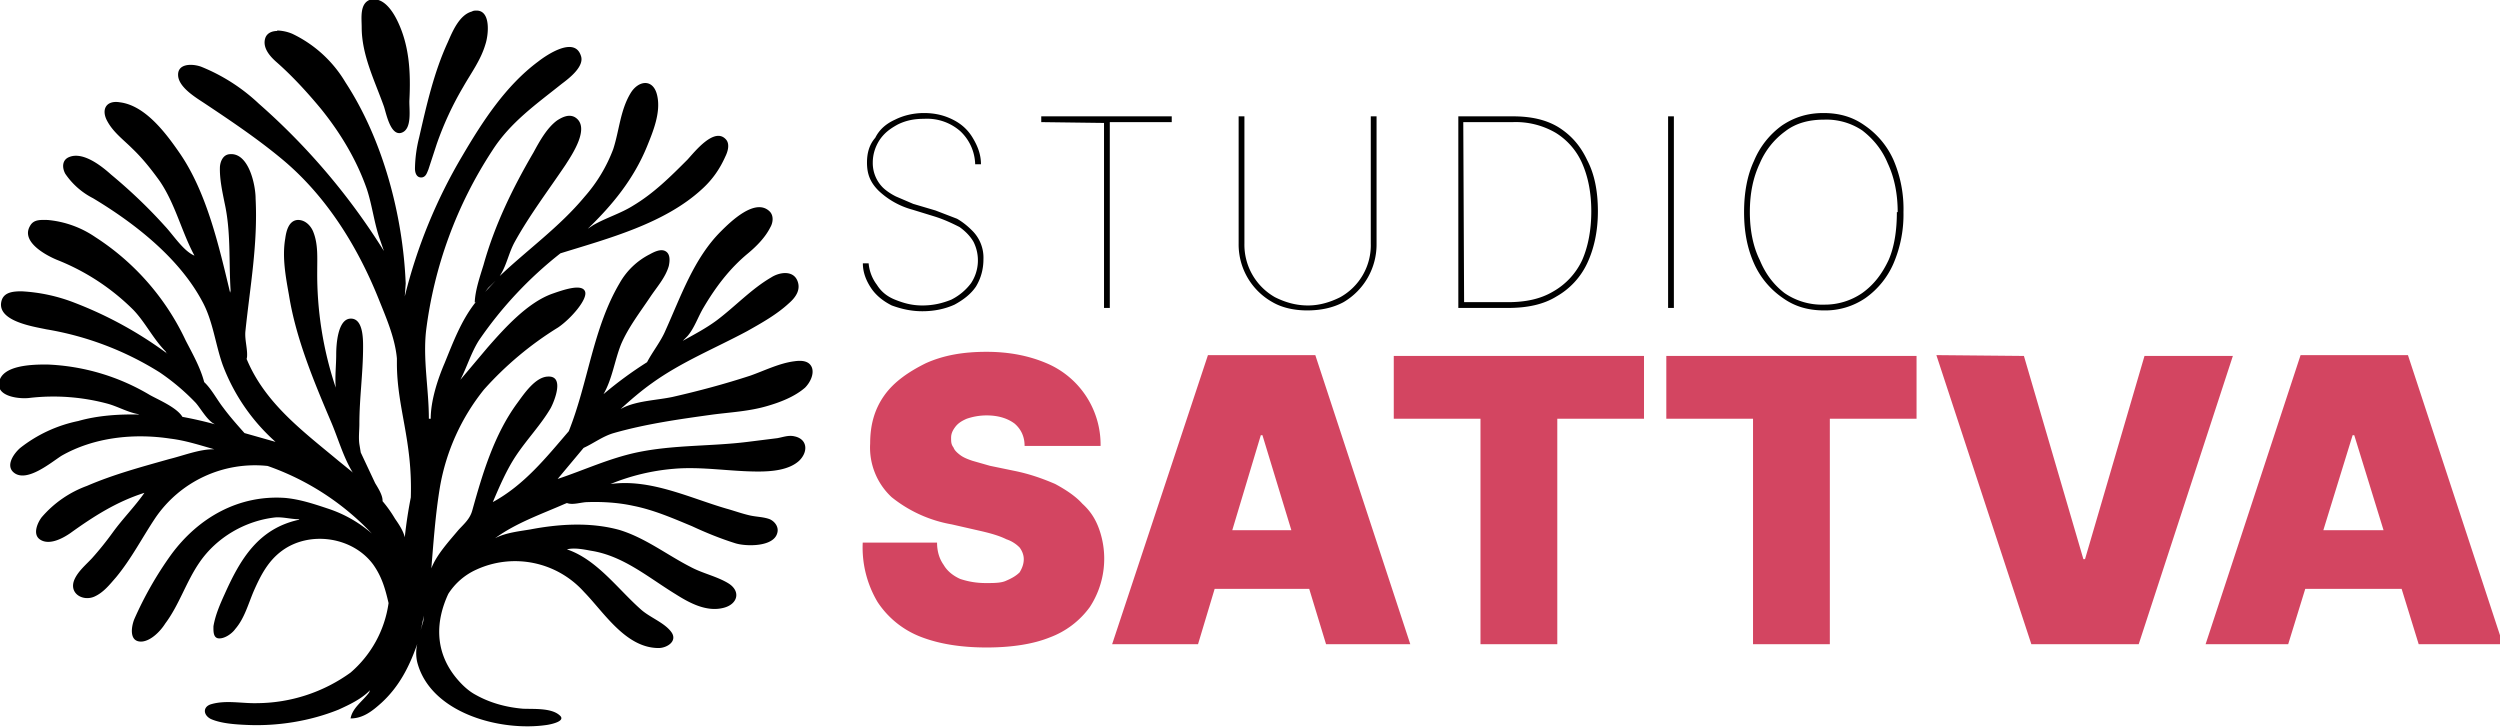
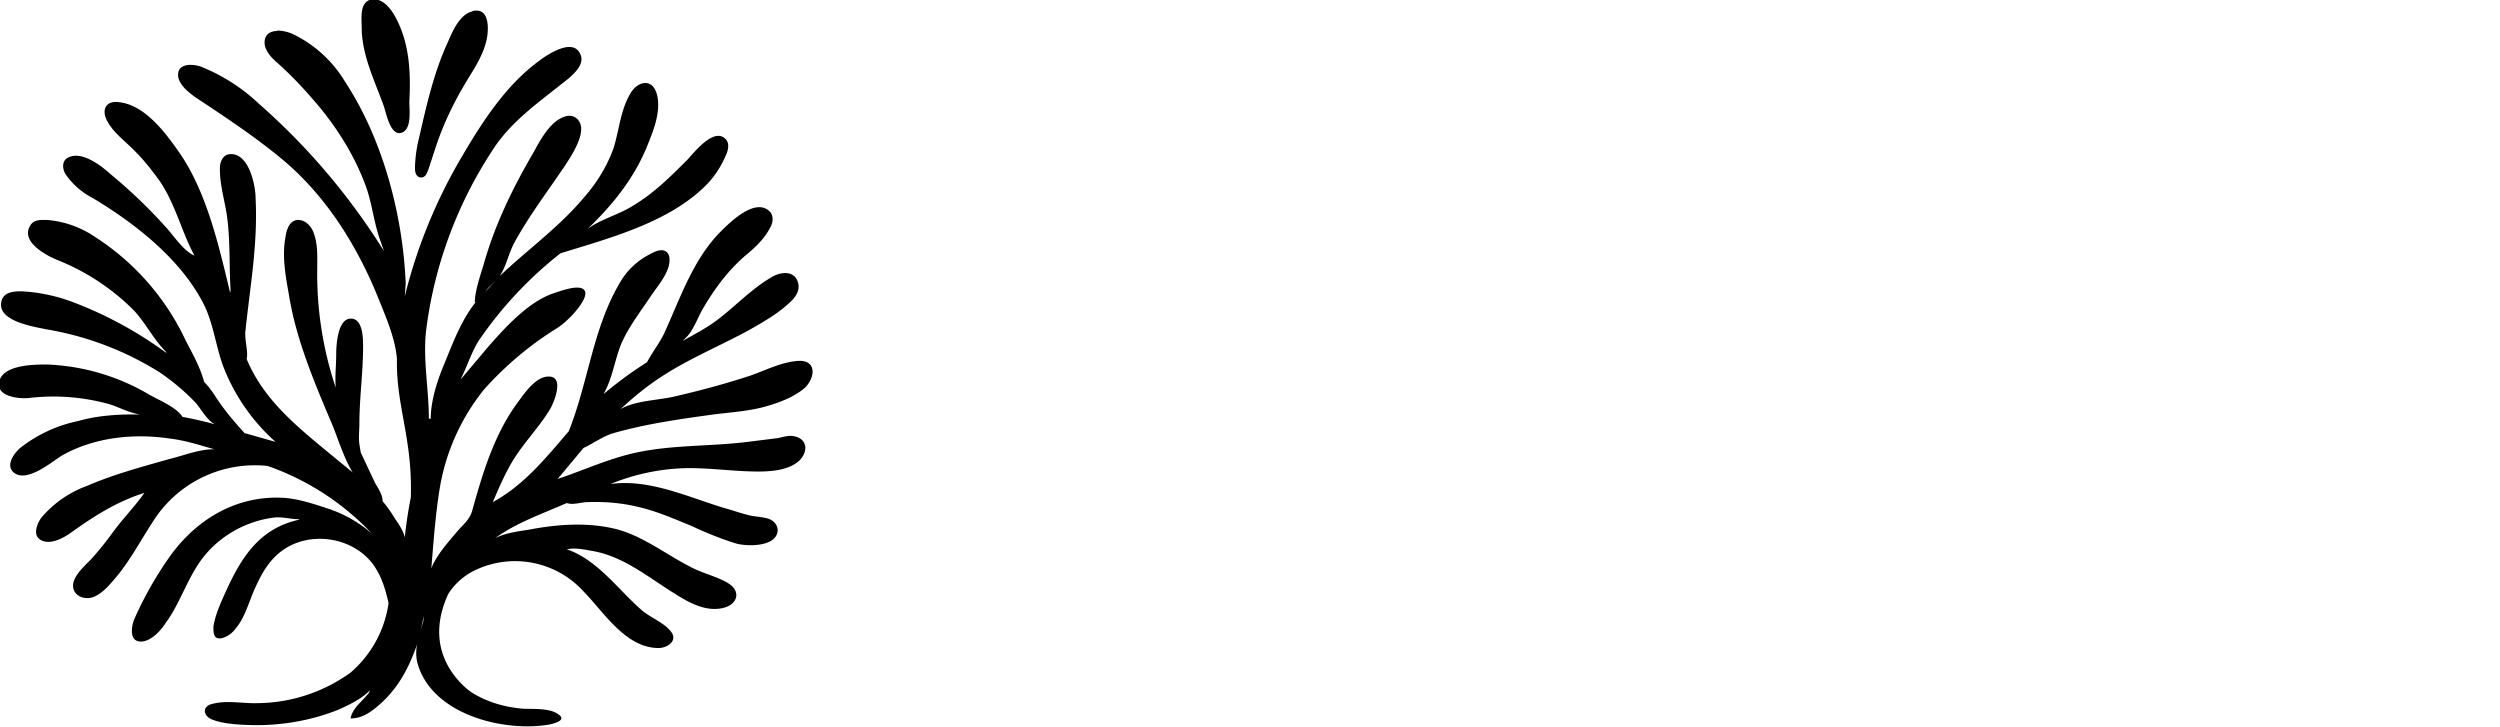
<svg xmlns="http://www.w3.org/2000/svg" width="591.6" height="172.1" viewBox="0 0 156.5 45.5">
  <g style="fill:none">
    <path d="M92.8 45.7a3 3 0 0 0-1 0c-2.5.7-2 4-2 6 0 6 2.8 11.5 4.8 17.1.5 1.5 1.4 6.3 3.7 5.7 2.5-.7 1.7-5.2 1.8-7.1.3-6 0-11.9-2.7-17.3-.9-1.8-2.5-4.2-4.6-4.4zm21.8 2.4c-.3 0-.7 0-1 .2-2.7.7-4.2 4.3-5.2 6.6-3 6.5-4.6 13.6-6.2 20.6a29 29 0 0 0-.9 6.7c0 1 .4 2.1 1.6 1.9.8-.2 1-1 1.3-1.7l1.8-5.5c1.5-4.3 3.4-8.4 5.7-12.3 1.7-3 3.8-5.8 4.8-9.2.7-2.1 1.2-7.3-1.9-7.3zm-43 4.4c-1.1 0-2.2.4-2.6 1.5-.7 2.1 1 4 2.5 5.3 3.4 3 6.6 6.5 9.5 10 4.2 5.2 7.7 11 9.9 17.3 1.2 3.6 1.6 7.5 2.9 11.1l.8 2.3a143 143 0 0 0-27-31.8 39.8 39.8 0 0 0-12.5-8c-2-.7-5.3-.7-4.9 2.2.4 2.5 4 4.6 5.8 5.8C61.7 72 67.2 75.7 72.4 80c9.6 7.9 16.4 18.8 21 30.2 1.6 4 3.6 8.5 4 13v1c0 9.7 3.4 16.6 3 29a98.2 98.2 0 0 0-1.3 8.6c-.3-1.4-1.4-3-2.1-4a27 27 0 0 0-2.7-3.8c.1-1.2-1-2.9-1.6-3.9l-3.1-6.6-.3-1.8c-.2-1.4 0-3 0-4.4 0-5.5.8-11 .8-16.6 0-1.8 0-6.3-2.8-6.1-2.7.2-3 5.7-3 7.7 0 2.4-.3 4.8-.1 7.2a77.1 77.1 0 0 1-4-25.2c0-2.9.2-5.7-.8-8.3-.5-1.4-1.8-2.8-3.5-2.7-1.9.2-2.4 2.5-2.6 4-.7 4 .1 8.3.8 12.2 1.5 9.4 5.4 18.7 9.1 27.4 1.5 3.5 2.6 7.5 4.6 10.8l.2.2-3.2-2.6c-7.8-6.5-16.1-12.6-20-22.4a34.4 34.4 0 0 1 .2.4c.3-1.9-.5-4-.3-6 1-9.6 2.7-18.8 2.2-28.6 0-3-1.5-10-5.6-9.6-1.4.1-2 1.5-2.1 2.7-.1 2.6.5 5.3 1 7.8 1.4 6.3.9 12.5 1.3 18.9a38 38 0 0 0-.1.5C59 99 56.4 87.5 50.6 79c-2.9-4.2-7.4-10.4-13-11.1-3-.5-4.1 1.6-2.7 4.1 1.3 2.4 3.5 4 5.4 5.9 2.2 2.1 4.1 4.5 5.9 7 3.4 5 4.7 10.9 7.5 16.1-2.4-1-4.6-4.5-6.4-6.4-3.6-4-7.5-7.7-11.6-11.1-2-1.8-6-5-9-3.8-1.6.6-1.6 2.3-.9 3.6a16 16 0 0 0 6 5.3c9 5.4 18.6 12.9 23.6 22.3 2.3 4.2 2.8 9.2 4.4 13.7a42 42 0 0 0 11.4 16.6l-6.7-1.9c-1.6-1.8-3.2-3.6-4.6-5.5-1.4-1.8-2.5-4-4.1-5.5-.8-3.1-2.5-6.1-4-9A53.6 53.6 0 0 0 32.3 97 21.6 21.6 0 0 0 22 93.3c-1.4 0-3-.2-3.8 1.3-2 3.4 3.4 6.3 5.8 7.3a48.7 48.7 0 0 1 16.5 10.8c2.6 2.7 4.3 6.3 7 9 0 .2.2.3.4.5a84.7 84.7 0 0 0-20-11 36.7 36.7 0 0 0-11.5-2.5c-1.6 0-3.7.1-4.3 1.9-1.4 4.5 6.8 5.7 9.6 6.3a66.7 66.7 0 0 1 24.5 9.3 48 48 0 0 1 7.8 6.6c1.1 1.3 2.2 3.3 3.6 4.3l.5.3a84.3 84.3 0 0 0-7-1.6c-1.2-2-5-3.6-7-4.7a46.8 46.8 0 0 0-22.2-6.6c-2.8 0-9.9 0-10.4 4-.4 3 4.6 3.5 6.7 3.2a45 45 0 0 1 16.9 1.3c2.1.6 4.2 1.8 6.4 2.2l.3.1c-4.4-.1-9 .2-13.2 1.4a30 30 0 0 0-12.5 5.8c-1.4 1.2-3.3 3.9-1.3 5.4 2.8 2.1 8-2.3 10.2-3.7 7-4 15.6-4.9 23.5-3.7 3.3.4 6.3 1.4 9.5 2.3a9 9 0 0 0-.3 0c-3 0-6.5 1.4-9.4 2.1-6 1.7-12 3.3-17.8 5.8a23.5 23.5 0 0 0-9.8 6.8c-.9 1.2-2 3.7-.3 4.8 2 1.3 4.9-.3 6.5-1.4 5-3.6 10-6.8 16-8.7-2.1 3-4.7 5.6-6.8 8.5a68 68 0 0 1-4.5 5.6c-1.3 1.4-3 2.8-3.8 4.6-1.3 3 1.8 4.8 4.3 3.7 2-.9 3.3-2.6 4.7-4.2 3.3-4 5.6-8.5 8.4-12.7a26 26 0 0 1 24.3-11.3A56.6 56.6 0 0 1 92 161a27.4 27.4 0 0 0-9.5-5.4c-3-1-6-2-9.2-2.3-10-.7-18.7 4.2-24.6 12.2a77 77 0 0 0-8 14c-.7 1.8-1.1 5 1.7 4.8 2-.2 4-2.3 5-3.9 3-4 4.5-9 7.4-13.2 3.7-5.4 9.9-9 16.4-9.7 1.7-.1 3.4.4 5.1.4v.1c-8.8 1.9-12.7 8.5-16.1 16.1-1 2.2-2 4.5-2.4 6.9 0 .9-.1 2.4 1 2.6 1.3.2 3-1 3.7-2 2-2.3 2.8-5.4 4-8.2 1.5-3.4 3.1-6.5 6.1-8.7 6-4.4 15.3-3 19.7 3 1.9 2.7 2.6 5.3 3.3 8.3a24.2 24.2 0 0 1-8.2 15 34.8 34.8 0 0 1-20.1 6.6c-3.3.1-6.7-.7-9.9.2-1.9.5-1.9 2.3-.2 3.2 2.2 1 5.4 1.2 7.8 1.3 6.6.3 13.6-.8 19.8-3.3 2.2-1 5-2.3 6.8-4.2l-.2.5c-1.3 1.8-3.6 3.3-4 5.6 2.7 0 4.7-1.6 6.7-3.4 3.8-3.5 6-7.8 7.7-12.7a8.7 8.7 0 0 0 0 4c2.9 11 18 15 28 13.5.7-.1 4.3-.8 2.7-2.1-1.8-1.6-5.6-1.3-7.9-1.4-3.5-.3-7-1.2-10.2-3-1.7-.9-3.2-2.4-4.4-3.9-4.5-5.7-4.2-12.1-1.5-17.9a14 14 0 0 1 6-5.2 20 20 0 0 1 23.3 4.8c4.3 4.4 9 12.1 16.1 12.1 1.8 0 4.2-1.5 2.7-3.5s-4.6-3.1-6.5-4.8c-5-4.4-9.5-10.8-16-13 1.6-.4 3.6 0 5.2.3 7 1.1 12.4 5.8 18.3 9.4 3 1.9 6.7 3.9 10.4 2.9 3-.8 3.7-3.6.9-5.3-2.5-1.5-5.5-2.1-8.1-3.5-5.1-2.6-9.8-6.3-15.4-8-6.2-1.7-12.9-1.3-19.2-.1-2.4.4-5.2.7-7.4 1.8l-.2.1c4.5-3.3 10-5.2 15-7.4l.5-.2c1.3.5 3.1-.2 4.5-.2 3.2-.1 6.6.1 9.8.8 4.5.9 8.6 2.7 12.7 4.4 3 1.4 6.2 2.7 9.4 3.7 2.3.7 8.2.8 9-2.2.4-1.3-.5-2.5-1.6-3-1.3-.5-2.8-.5-4.2-.8-1.8-.4-3.4-1-5.2-1.5-7.9-2.3-16.4-6.5-25-5.3a46 46 0 0 1 13.8-3.3c6-.5 12 .6 18.1.6 2.9 0 6.6-.3 8.8-2.3 2-1.9 1.9-4.7-1-5.3-1.3-.3-2.5.2-3.7.4l-6.4.8c-8 1-16 .6-24 2.3-6 1.3-11.3 3.8-17 5.7l5.6-6.7c2.2-1 4.1-2.5 6.5-3.2 7-2 14.2-3 21.4-4 3.9-.5 7.8-.7 11.6-1.8 2.8-.8 6-2 8.3-4 1-1 2-2.8 1.5-4.3-.6-1.6-2.4-1.6-3.8-1.4-3.2.4-6.4 2-9.5 3.1-5.5 1.8-11.1 3.3-16.8 4.6-3.3.7-7.3.8-10.4 2.2l-.8.4c2.2-2 4.4-3.9 6.8-5.6 6.4-4.6 13.6-7.5 20.5-11.2 3.2-1.8 6.4-3.6 9-6 1.5-1.3 2.7-3 1.8-5-1-2.2-3.9-1.7-5.6-.6-4.3 2.5-7.8 6.3-11.8 9.3-2.3 1.7-4.8 3-7.3 4.4l1-1c1.5-1.7 2.3-4.2 3.5-6.2 2.6-4.4 5.6-8.4 9.6-11.7 1.8-1.5 3.7-3.4 4.8-5.6.6-1 .8-2.6-.2-3.5-3.1-2.9-8.4 2.3-10.5 4.4-5.8 5.8-8.6 14-11.9 21.3-1 2.4-2.8 4.6-4 6.9a84 84 0 0 0-9.4 6.9c1.9-3.3 2.4-7.3 3.8-10.8 1.6-3.7 4.1-6.9 6.3-10.2 1.4-2.1 3.3-4.2 4-6.7.2-1 .4-2.6-.8-3.2-1-.5-2.4.2-3.3.7a15.5 15.5 0 0 0-6.5 6.2c-5.8 9.8-6.8 21.5-11 32-4.9 5.7-9.6 11.6-16.4 15.3 1.5-3.5 3-7 5-10 2.4-3.6 5.4-6.7 7.5-10.3.8-1.5 3-6.9-.5-6.8-2.8 0-5.3 3.8-6.7 5.7-5 6.8-7.5 15.2-9.7 23.1-.5 1.9-1.7 2.9-3 4.3-2 2.4-4.8 5.4-5.9 8.4v.3c.5-6 .9-12 1.9-18a46.1 46.1 0 0 1 9.5-21 72.4 72.4 0 0 1 16-13.4c2.8-1.9 6.5-6.2 5.8-7.8-.7-1.7-4.7-.3-7 .5-5.4 1.9-10.4 7.5-14 11.6l-5.9 7c1.4-2.7 2.3-5.8 4-8.5a84.6 84.6 0 0 1 17.6-18.8c10.3-3.2 22.5-6.4 30.6-13.9 2.2-2 3.8-4.3 5-7 .5-1 1-2.6.2-3.6-2.5-3-6.9 2.7-8.4 4.3-3.7 3.7-7.2 7.2-11.7 9.9-2.7 1.7-5.8 2.6-8.6 4.2l-1.2.8c5.3-5.1 9.9-10.7 12.8-17.8 1.3-3.2 3-7.3 2.2-10.9-.8-3.8-4.1-3.4-5.8-.5-2.2 3.7-2.4 8-3.7 12a33.2 33.2 0 0 1-6.2 10.3c-5.4 6.5-12.3 11.4-18.3 17.1l.3-.5c1.2-2 1.7-4.6 2.9-6.8 3.2-5.8 7.3-11.2 11-16.7 1.4-2.2 5.5-8.2 2-10.3-1.3-.7-2.7 0-3.8.7-2.2 1.6-3.8 4.5-5.1 6.9-4.5 7.7-8.4 15.7-10.8 24.3-.8 2.6-1.8 5.5-1.9 8.1.2 0 .3-.2.4-.3l-.4.5c-3 3.9-4.7 8.5-6.5 12.9-1.5 3.5-3 8.1-3 12h-.4c0-6.4-1.3-12.7-.6-19A91.6 91.6 0 0 1 118 78.3c3.9-6.1 9.5-10 15-14.4 1.6-1.2 5-3.8 4.1-6.1-1.4-4.2-7.4-.1-9.2 1.3-7 5.2-12 12.9-16.4 20.4a112 112 0 0 0-12.4 30.3l.2-2.8c-.6-14.7-4.9-31-13-43.4a26.7 26.7 0 0 0-11.5-10.5 9 9 0 0 0-3.3-.7zm47.1 53.9-2.4 2.6c.4-.4.7-1 1.2-1.4l1.2-1.2zm-2.3 57.5-.8.6a42.9 42.9 0 0 0 .8-.6zm-13.2 14.8-.1 1.2-1 3.4c.5-1.5.8-3 1.1-4.6z" style="fill:#000;fill-opacity:1;display:inline;stroke:none" transform="matrix(.29 0 0 .29 -3.4 -13.3)" />
-     <path fill="#000" d="M20 12c0-1.1-.4-2-1.2-2.7-.8-.6-1.9-1-3.4-1-1 0-1.8.2-2.4.4-.7.3-1.1.6-1.4 1-.3.4-.5.8-.5 1.3s0 .8.3 1.2c.1.3.4.6.8.9.4.3.9.5 1.5.7l2.1.6 2.9.6c2 .4 3.6 1 5 1.6 1.3.7 2.5 1.5 3.3 2.4 1 .9 1.6 1.9 2 3a10.7 10.7 0 0 1-1.1 9.5 10.5 10.5 0 0 1-4.9 3.7c-2 .8-4.6 1.2-7.6 1.2s-5.7-.4-8-1.3a11 11 0 0 1-5.2-4.2 12.9 12.9 0 0 1-1.8-7.2h9c0 1.1.3 2 .8 2.7.4.7 1.1 1.3 2 1.7.9.3 1.9.5 3.1.5 1 0 1.9 0 2.5-.3.7-.3 1.2-.6 1.6-1 .3-.5.5-1 .5-1.6 0-.5-.2-1-.5-1.4a4 4 0 0 0-1.6-1c-.8-.4-1.8-.7-3.1-1l-3.5-.8a16 16 0 0 1-7.3-3.3 8.2 8.2 0 0 1-2.6-6.5c0-2.2.5-4.1 1.7-5.8C4.2 4.2 6 3 8 2 10.2 1 12.6.6 15.4.6c2.8 0 5.2.5 7.3 1.4a10.7 10.7 0 0 1 6.5 10Zm21 24H30.6L42.2 1h13l11.5 35H56.5l-7.7-25.3h-.2Zm-2-13.8h19.2v7.1H39ZM64.7 8.7V1.1H95v7.6H84.5V36h-9.3V8.7Zm33 0V1.1H128v7.6h-10.5V36h-9.3V8.7ZM141 1.1l7.2 24.6h.2l7.2-24.6h10.7L154.9 36h-13L130.4 1Zm32 34.9H163l11.5-35h13l11.5 35h-10.2L181 10.7h-.2zm-1.9-13.8h19.2v7.1h-19.2z" style="fill:#d34561;fill-opacity:1" transform="matrix(.517 0 0 .517 53.8 21.7)" />
-     <path fill="#000" d="M-20.8 104a5.7 5.7 0 0 0-1.8-4 6.1 6.1 0 0 0-4.4-1.5c-1.2 0-2.2.2-3.2.7-.9.5-1.6 1-2.2 1.9-.5.8-.8 1.7-.8 2.7a4.2 4.2 0 0 0 1.2 3c.4.4 1 .8 1.6 1.1l2.1.9 2.7.8 2.6 1c.7.4 1.3.9 1.8 1.4a4.6 4.6 0 0 1 1.4 3.5c0 1.2-.3 2.3-.9 3.3-.6.9-1.5 1.6-2.6 2.2-1.1.5-2.4.8-3.9.8-1.4 0-2.6-.3-3.7-.7-1-.5-1.9-1.2-2.5-2.1-.6-.9-1-1.9-1-3h.7a5 5 0 0 0 1 2.6c.5.8 1.2 1.4 2.2 1.8 1 .4 2 .7 3.3.7 1.4 0 2.5-.3 3.5-.7 1-.5 1.8-1.2 2.4-2a5 5 0 0 0 .3-5c-.4-.7-1-1.3-1.7-1.8-.8-.4-1.8-.9-3.1-1.3l-2.6-.8a9.6 9.6 0 0 1-4.1-2.3c-1-1-1.4-2-1.4-3.4 0-1.2.3-2.2 1-3 .5-1 1.3-1.7 2.4-2.2 1-.5 2.2-.8 3.5-.8 1.4 0 2.5.3 3.5.8s1.8 1.2 2.4 2.2c.6 1 1 2 1 3.2zm8-5.1v-.7H3v.7h-7.5v22.5h-.7V99Zm39.9-.7h.7v15.4a8.1 8.1 0 0 1-4 7.1c-1.3.7-2.8 1-4.4 1-1.5 0-3-.3-4.2-1a8 8 0 0 1-4.1-7.1V98.2h.7v15.4a7.3 7.3 0 0 0 3.7 6.5c1.2.6 2.5 1 4 1 1.4 0 2.7-.4 3.9-1a7.2 7.2 0 0 0 3.7-6.5zm16.6 23.2h-6V98.2h6.6c2.2 0 4 .4 5.5 1.3 1.6 1 2.7 2.3 3.5 4 .9 1.7 1.3 3.8 1.3 6.2 0 2.5-.5 4.6-1.3 6.3a9 9 0 0 1-3.7 4c-1.6 1-3.6 1.4-5.9 1.4zm-5.3-.7h5.3c2.2 0 4-.4 5.5-1.3a8.5 8.5 0 0 0 3.5-3.8c.7-1.6 1.1-3.6 1.1-5.9 0-2.3-.4-4.2-1.1-5.8a8.2 8.2 0 0 0-3.2-3.7 9.6 9.6 0 0 0-5.2-1.3h-6zm25.4-22.5v23.2h-.7V98.2Zm27.8 11.6a15 15 0 0 1-1.2 6.2 10 10 0 0 1-3.4 4.2 8.6 8.6 0 0 1-5 1.5c-2 0-3.6-.5-5-1.5a10 10 0 0 1-3.5-4.2c-.8-1.8-1.2-3.8-1.2-6.2 0-2.4.4-4.5 1.2-6.2a10 10 0 0 1 3.4-4.3c1.5-1 3.1-1.5 5-1.5 2 0 3.6.5 5 1.5a10 10 0 0 1 3.5 4.2 15 15 0 0 1 1.2 6.3zm-.7 0c0-2.2-.4-4.2-1.2-5.9-.7-1.7-1.8-3-3.1-4a7.8 7.8 0 0 0-4.6-1.3c-1.8 0-3.4.4-4.7 1.4a9.3 9.3 0 0 0-3.1 3.9c-.8 1.7-1.2 3.6-1.2 5.9 0 2.2.4 4.2 1.2 5.8.7 1.7 1.7 3 3 4A8 8 0 0 0 82 121a8 8 0 0 0 4.6-1.4c1.4-1 2.4-2.3 3.2-4 .7-1.6 1-3.6 1-5.8z" style="fill:#000;fill-opacity:1" transform="matrix(.517 0 0 .517 71.8 -43.5)" />
  </g>
</svg>